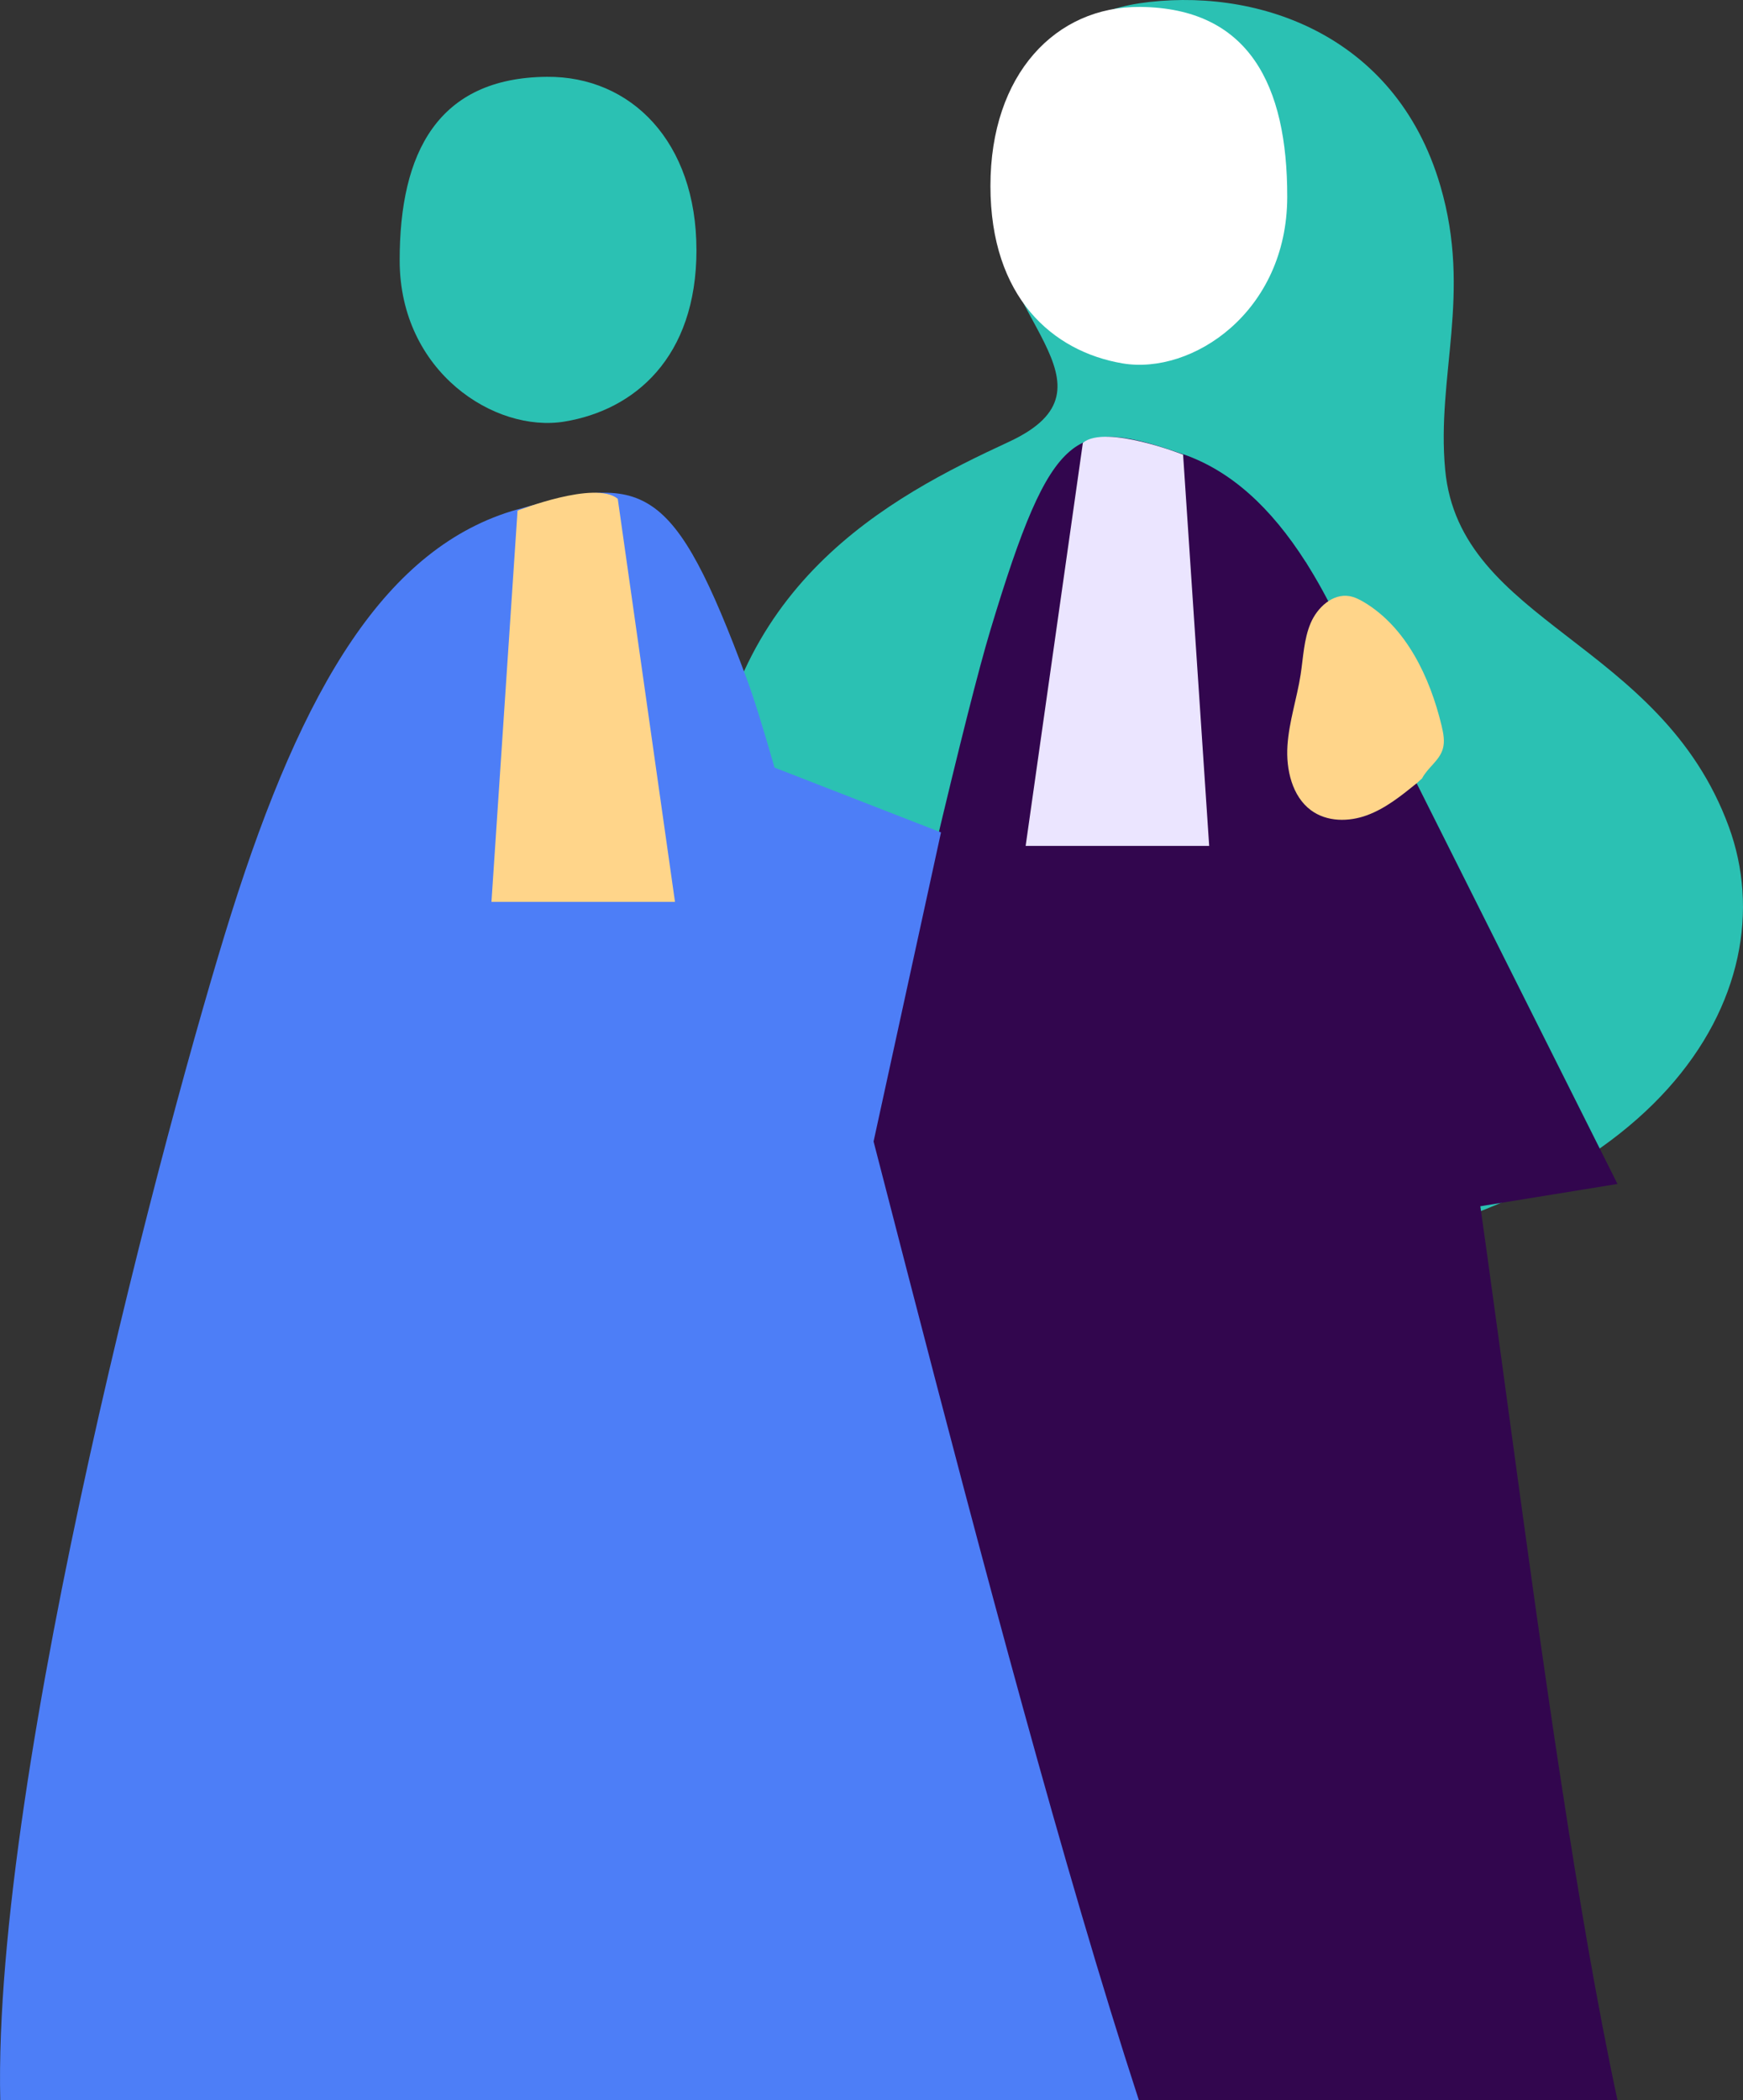
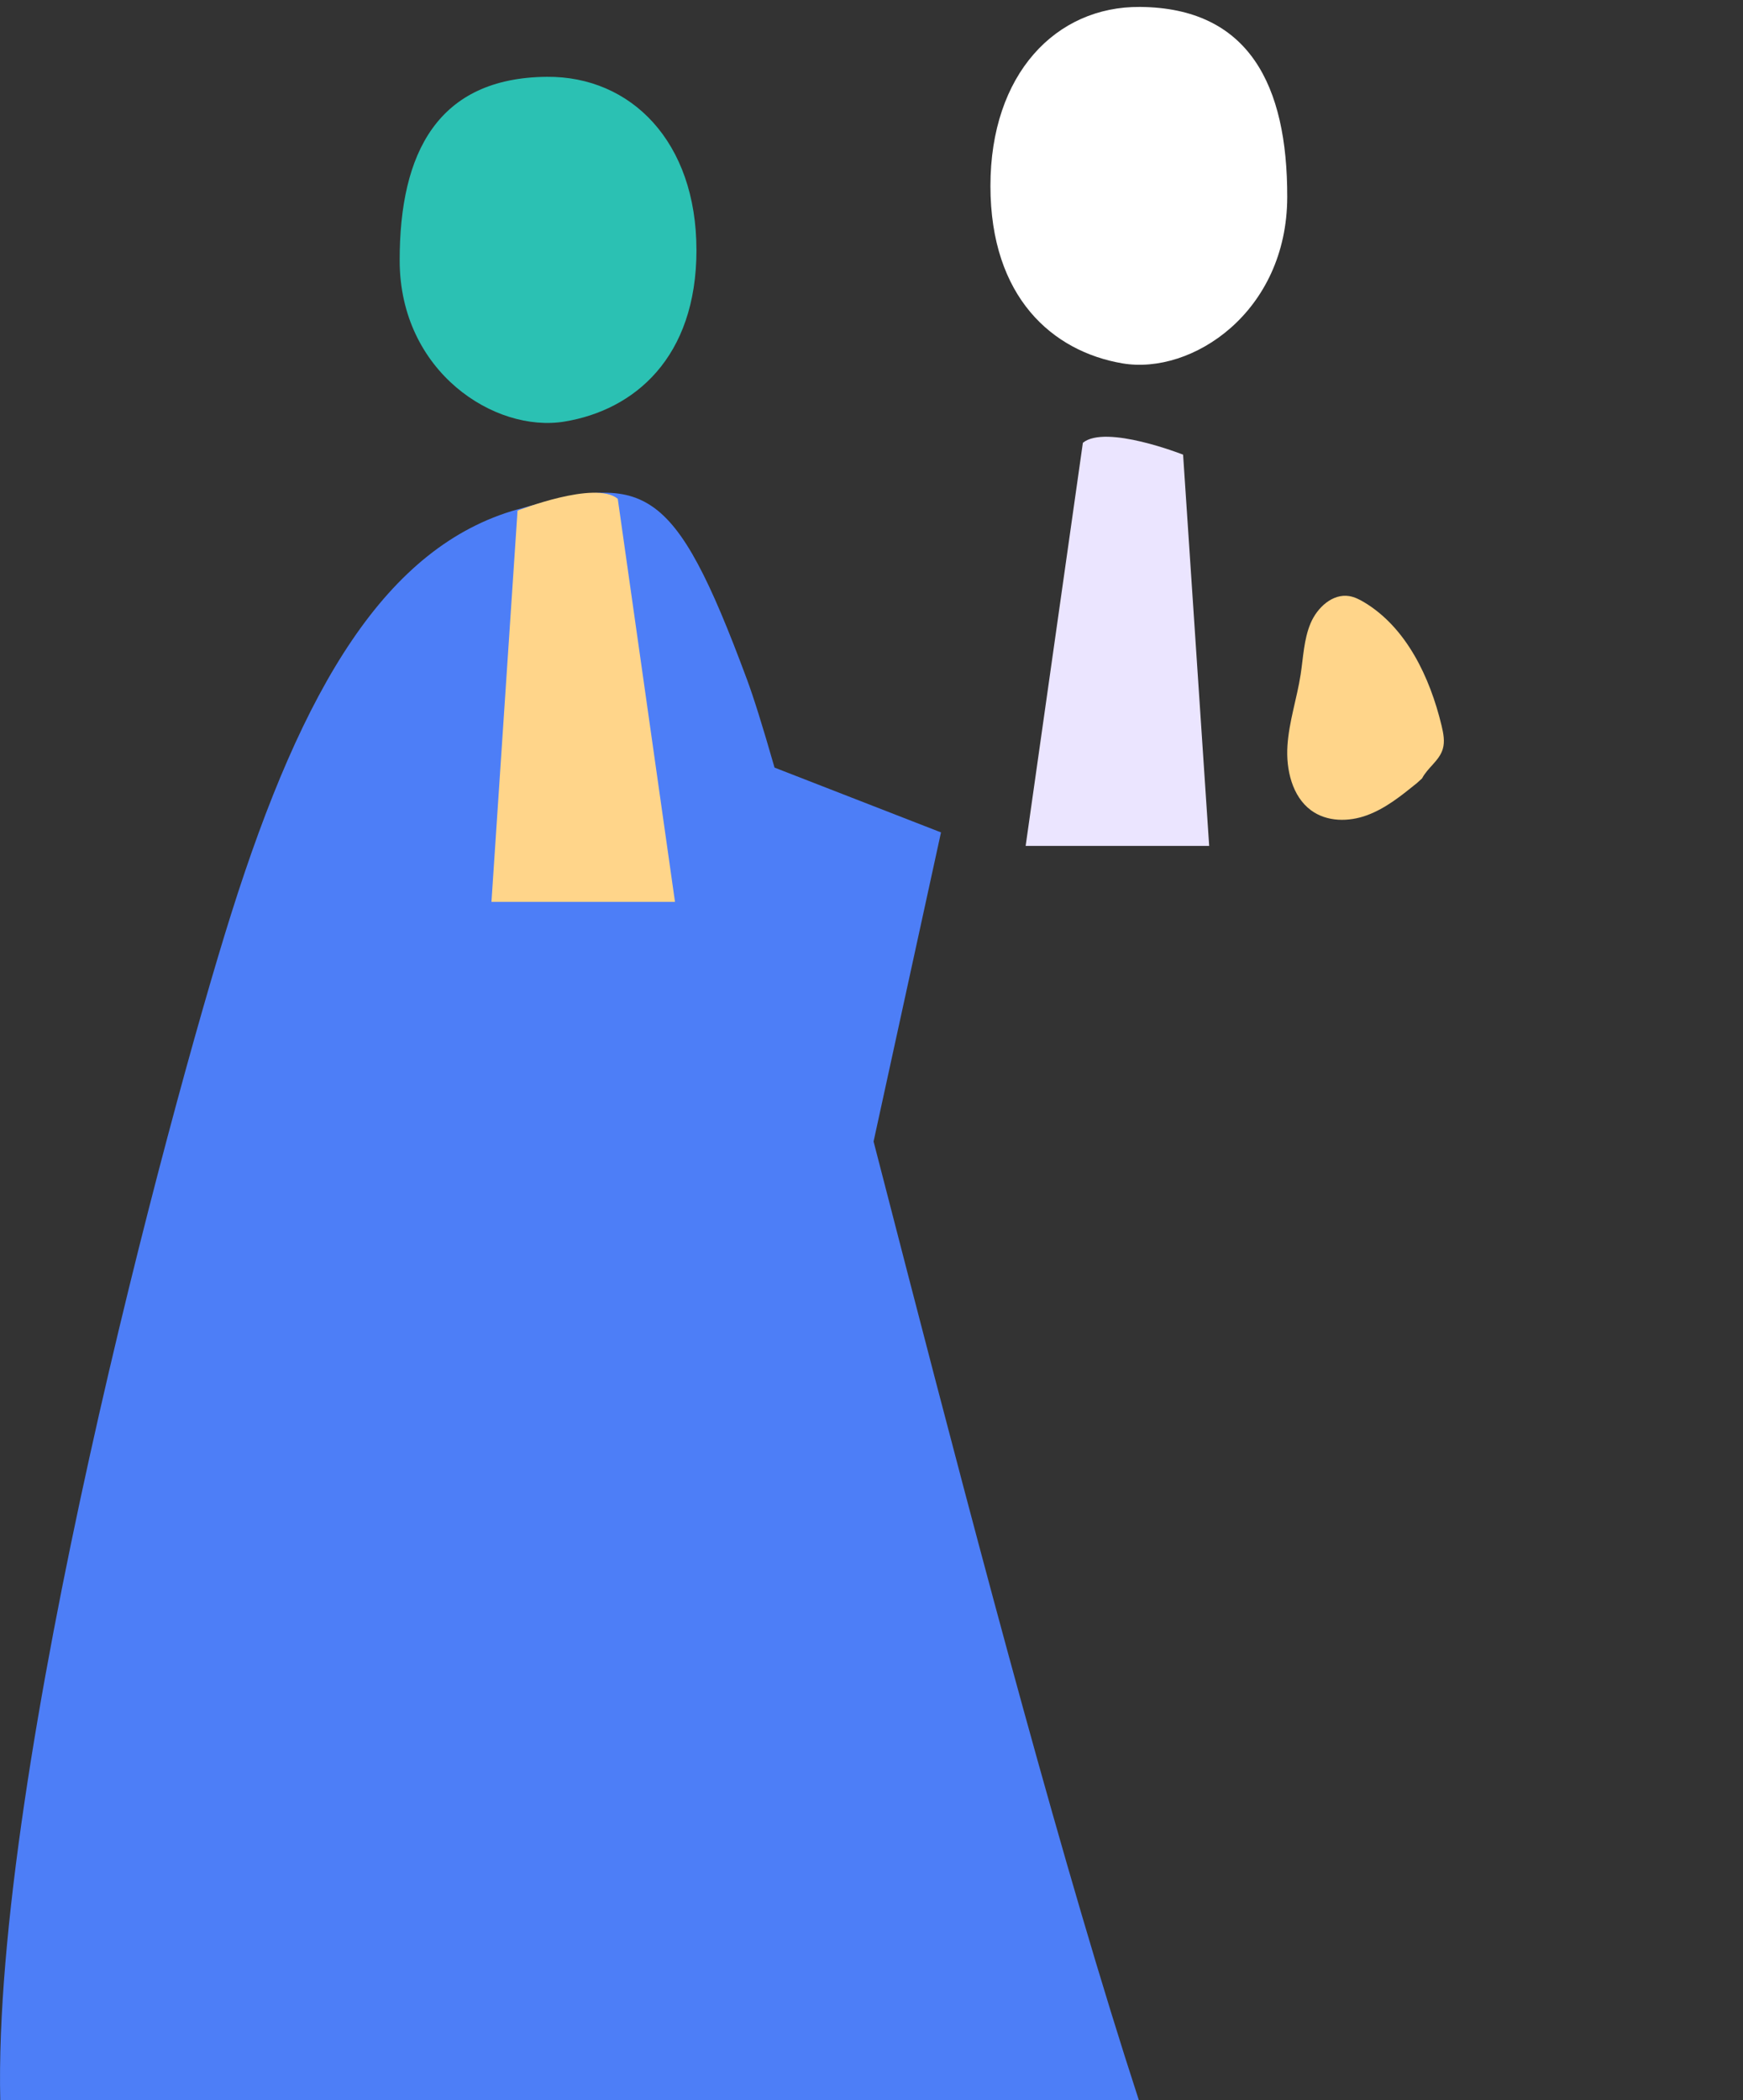
<svg xmlns="http://www.w3.org/2000/svg" width="313" height="377" viewBox="0 0 313 377" fill="none">
  <rect x="0" y="0" width="313" height="377" fill="#333333" stroke="none" />
  <g clip-path="url(#clip0_637_2804)">
-     <path d="M204.507 0.607C224.782 -2.429 250.516 5.54 258.655 33.365C264.347 52.823 257.932 67.442 259.517 84.331C262.092 111.898 298.196 115.028 310.448 148.398C321.314 178.003 298.196 218.175 226.856 226.734C155.516 235.28 124.567 190.532 127.143 147.756C129.718 104.974 159.699 89.258 181.191 79.304C202.678 69.35 177.48 56.238 178.767 36.208C179.775 20.608 185.7 3.433 204.501 0.613H204.507V0.607Z" fill="#2BC1B3" />
    <path d="M204.728 1.244C224.281 1.413 231.196 15.284 231.155 35.367C231.126 55.993 214.079 67.354 201.559 65.229C189.039 63.098 177.858 53.401 177.858 33.371C177.858 13.34 189.575 1.115 204.728 1.244Z" fill="white" />
-     <path d="M212.459 81.534C220.989 84.494 228.19 91.027 234.488 100.911C242.773 113.907 249.502 132.682 255.648 156.729C265.075 193.579 276.144 310.411 290.459 377H118.747C137.892 283.363 169.364 141.206 177.864 113.06C188.98 76.204 193.292 74.885 212.465 81.546L212.459 81.534Z" fill="#32064E" />
    <path d="M125.069 44.866C125.069 64.237 113.888 73.618 101.368 75.679C88.848 77.74 71.801 66.753 71.772 46.798C71.737 27.375 78.646 13.953 98.199 13.79C113.346 13.661 125.063 25.489 125.063 44.866H125.069Z" fill="#2BC1B3" />
    <path d="M92.92 91.454C115.747 85.02 120.88 86.293 134.116 121.911C144.236 149.111 177.859 295.39 204.507 376.994H0.047C-1.334 317.744 30.272 199.727 41.493 164.114C54.387 123.201 69.406 98.068 92.92 91.442V91.454Z" fill="#4D7EF7" />
    <path d="M129.1 133.908L168.98 149.426L151.123 231.264C151.123 231.264 119.155 156.945 129.1 133.914V133.908Z" fill="#4D7EF7" />
    <path d="M194.457 79.491L184.18 151.854H217.138L212.454 81.616C212.454 81.616 198.529 76.129 194.457 79.491Z" fill="#EBE5FF" />
    <path d="M110.934 89.539L121.212 161.902H88.253L92.938 91.664C92.938 91.664 106.862 86.176 110.934 89.539Z" fill="#FFD58A" />
-     <path d="M290.459 212.535L234.488 100.905L257.215 217.935L290.459 212.535Z" fill="#32064E" />
    <path d="M254.448 140.569C251.669 142.823 248.826 145.111 245.511 146.337C242.201 147.563 238.281 147.569 235.408 145.444C232.047 142.951 230.911 138.164 231.196 133.85C231.476 129.535 232.891 125.39 233.556 121.123C234.039 118.017 234.132 114.777 235.344 111.898C236.556 109.02 239.323 106.527 242.283 107.006C243.244 107.164 244.136 107.613 244.981 108.121C252.485 112.622 256.755 121.444 258.87 130.253C259.202 131.643 259.493 133.12 259.08 134.48C258.445 136.576 256.365 137.802 255.368 139.734" fill="#FFD58A" />
  </g>
  <defs>
    <clipPath id="clip0_637_2804">
      <rect width="313" height="377" fill="white" />
    </clipPath>
  </defs>
</svg>